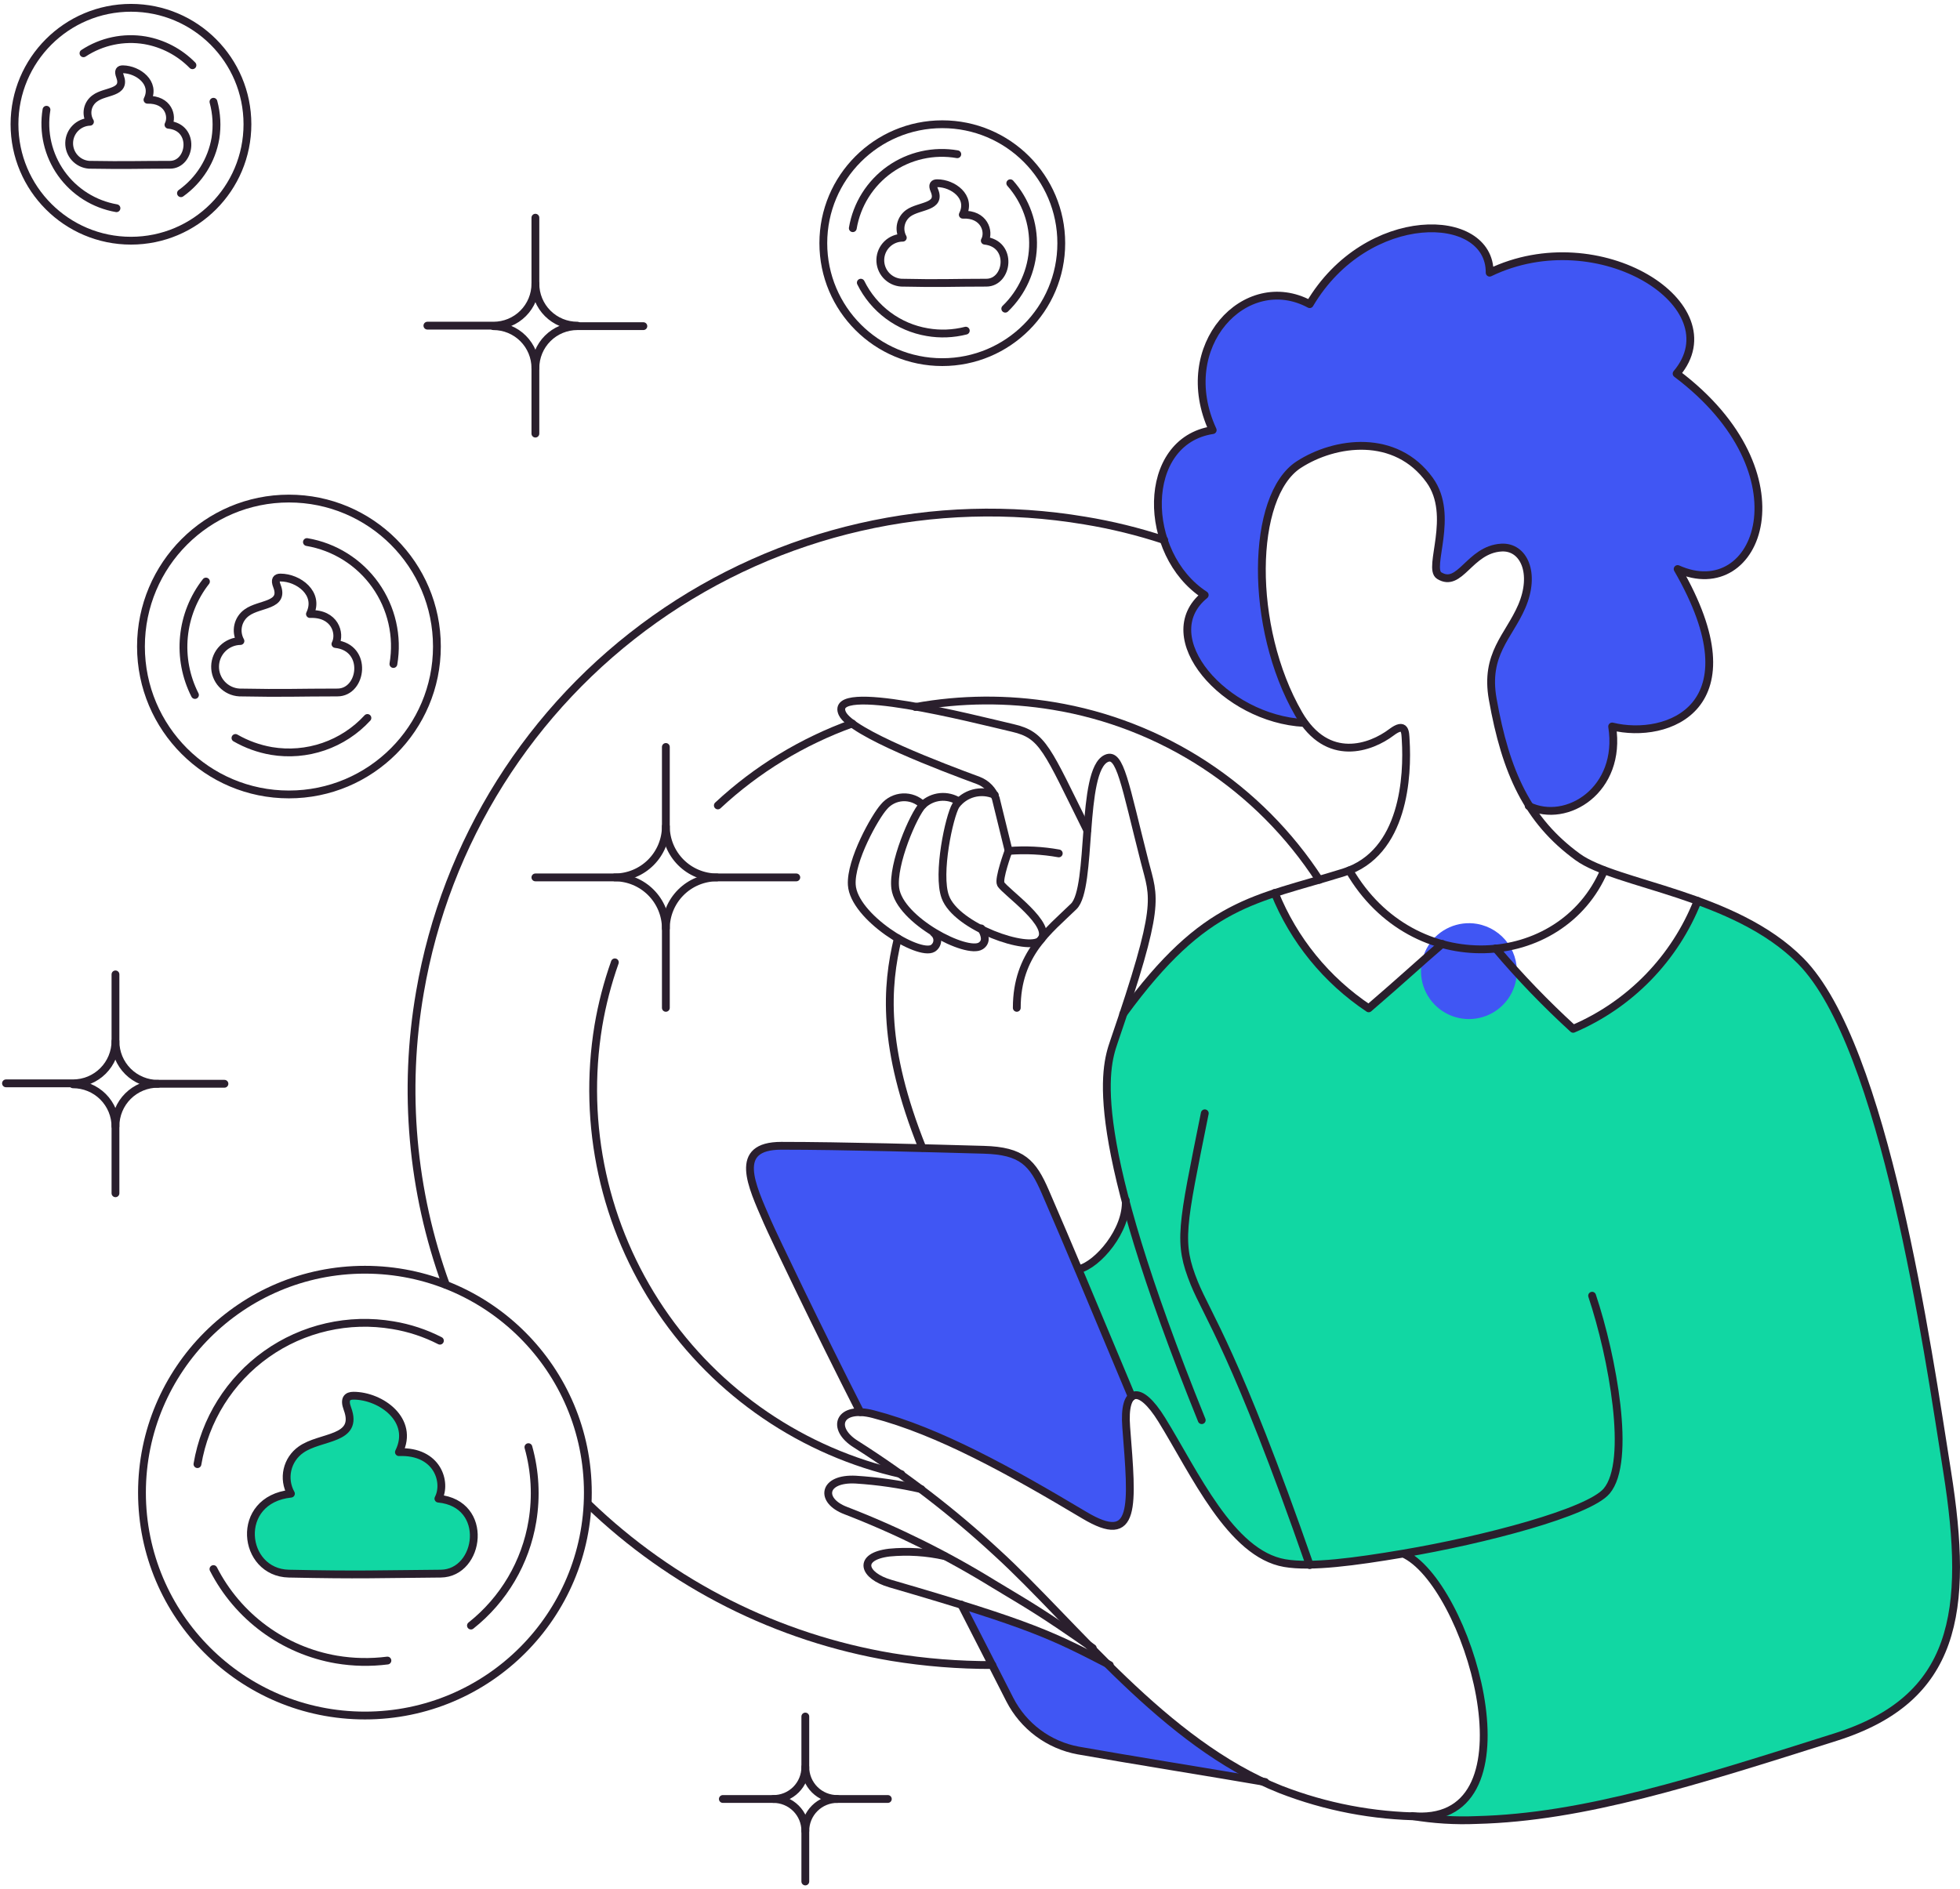
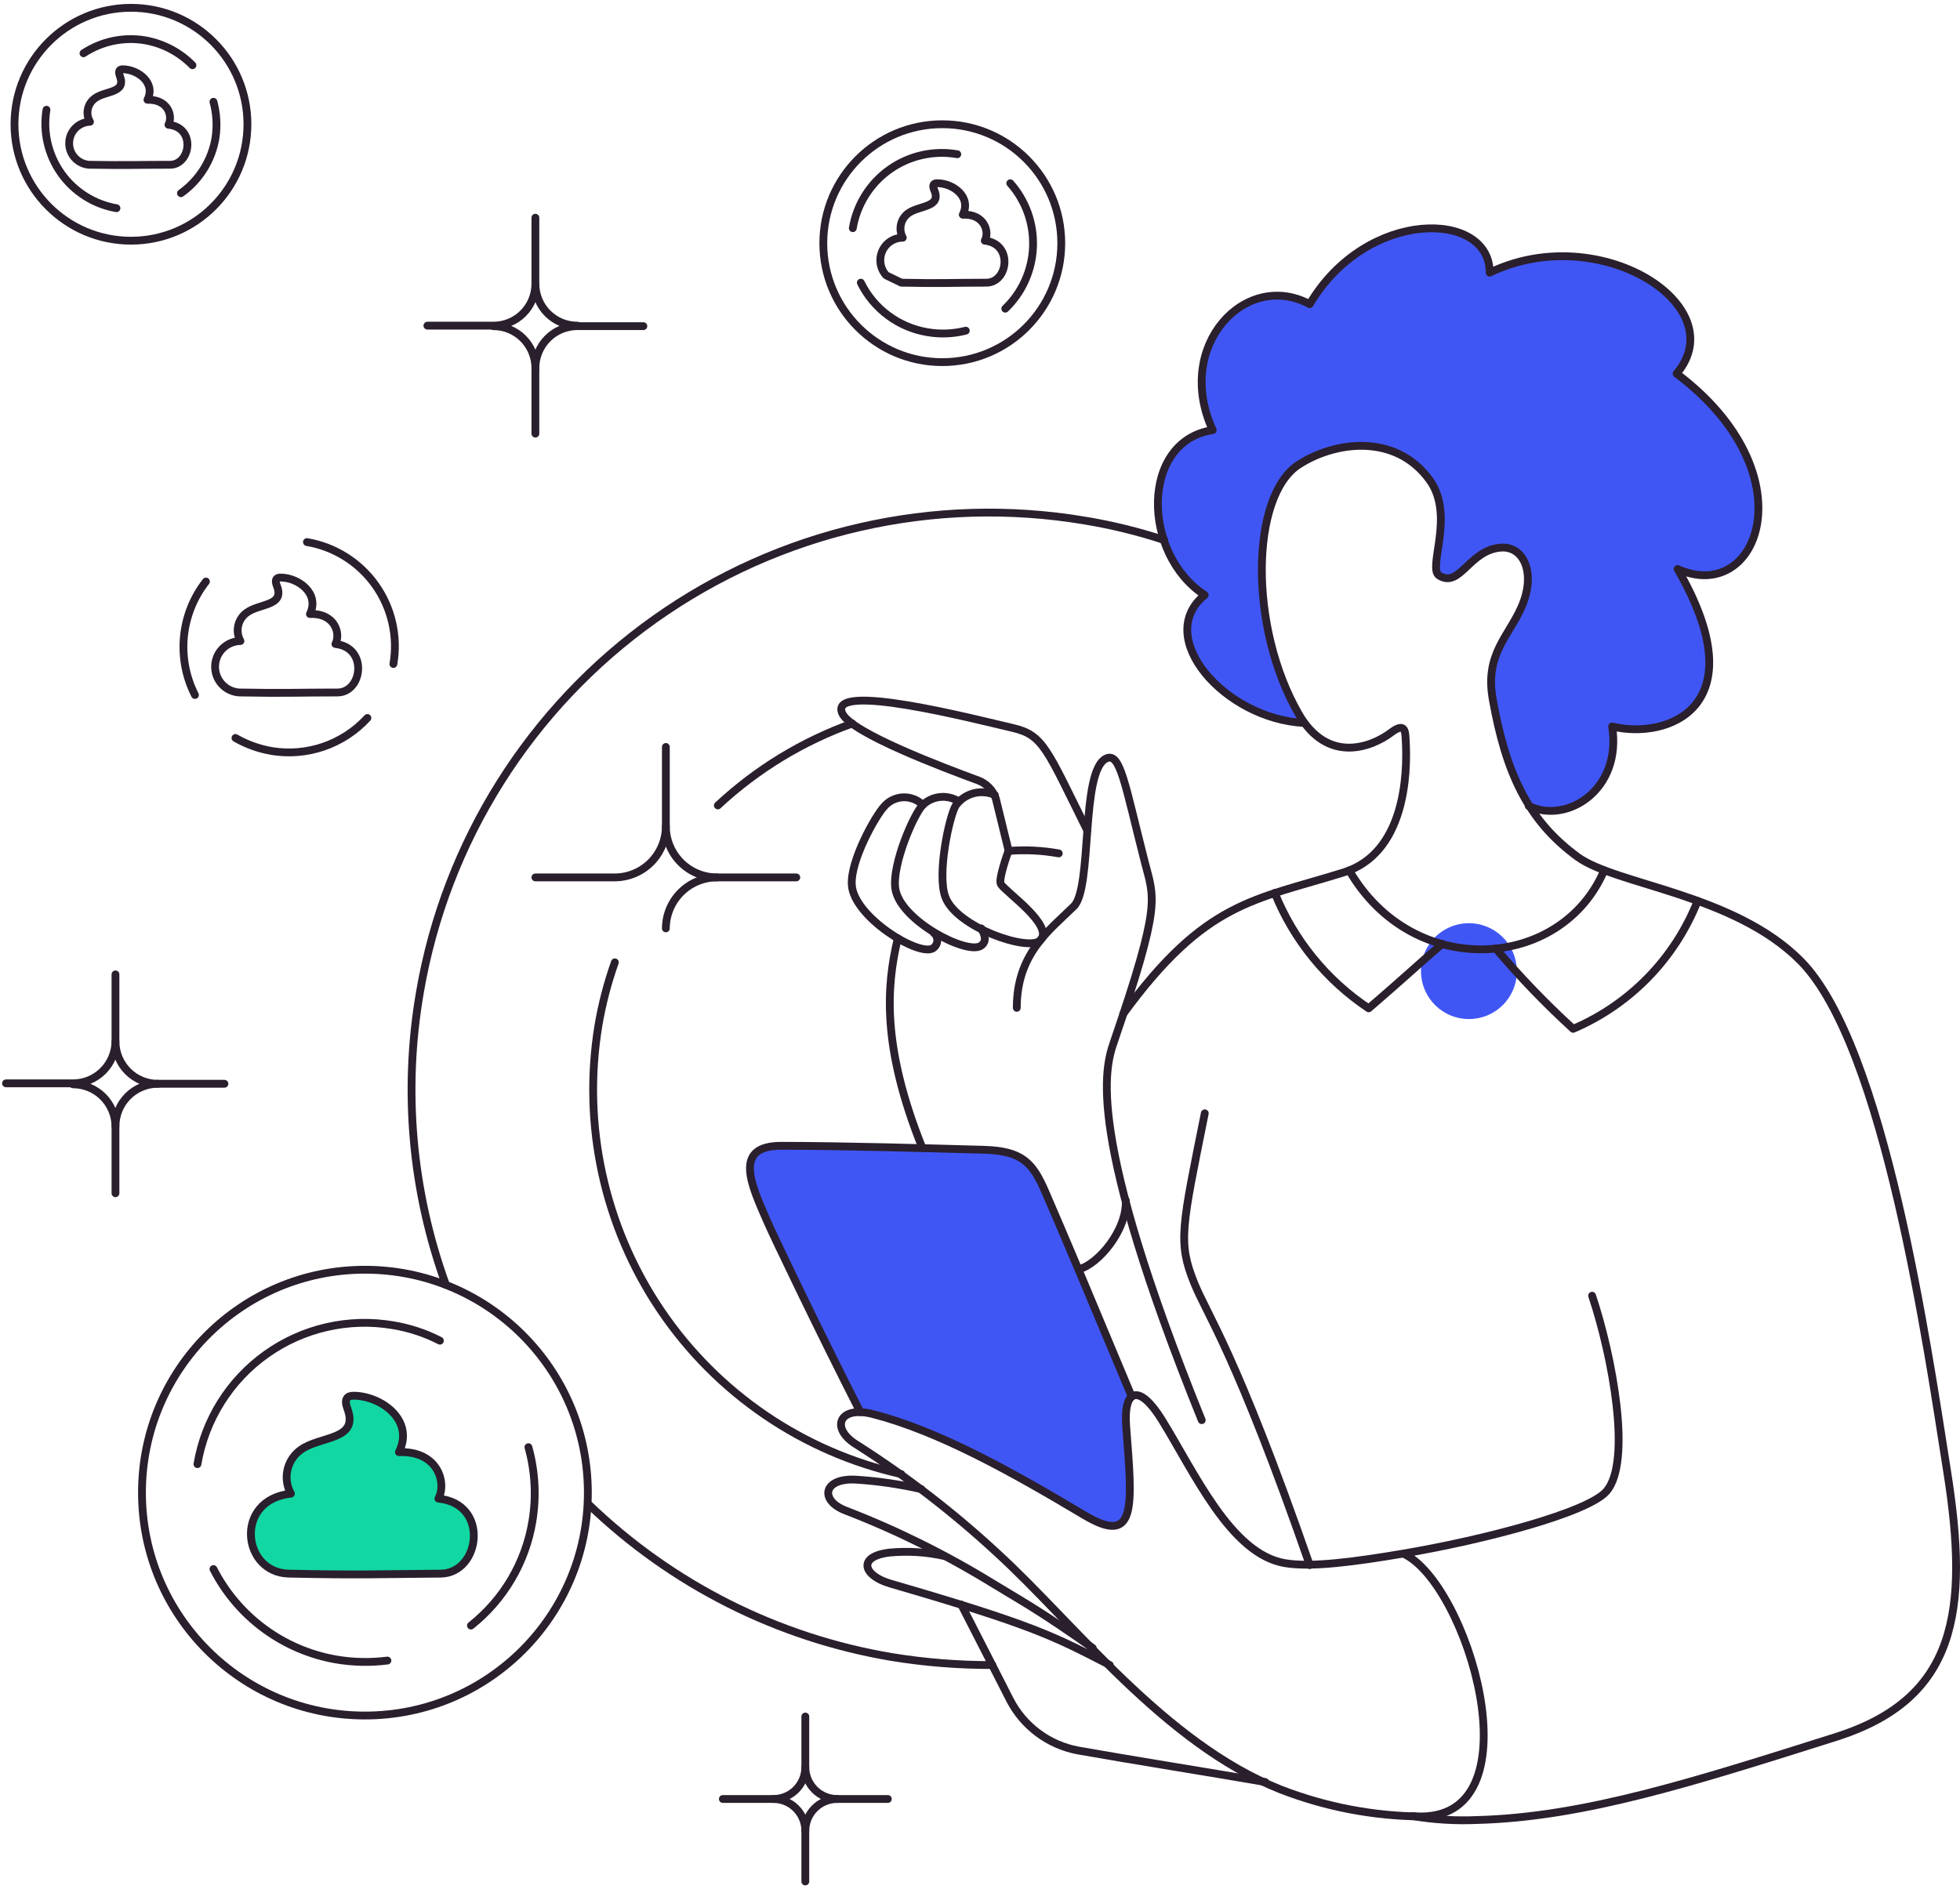
<svg xmlns="http://www.w3.org/2000/svg" width="251" height="242" viewBox="0 0 251 242" fill="none">
-   <path d="M143.845 129.865C151.074 119.686 157.545 116.165 163.241 114.308C165.651 120.385 169.877 125.572 175.341 129.16C178.861 126.087 182.895 122.503 184.751 120.902C187 121.519 189.344 121.714 191.665 121.478C194.738 125.132 198.053 128.575 201.588 131.785C209.462 128.648 214.84 121.863 217.527 115.395C220.089 116.484 225.586 118.155 230.331 122.757C234.166 126.476 237.443 133.063 240.574 144.074C244.741 158.732 246.635 172.245 248.065 180.051C249.341 186.3 250.154 192.634 250.498 199.002C250.498 203.42 250.555 207.193 248.578 211.805C246.522 216.603 242.18 220.393 234.559 222.688C215.553 228.411 199.414 234.787 182.193 232.61C196.561 232.61 188.371 202.79 179.76 198.938C176.432 199.323 166.766 201.303 163.308 199.834C158.182 197.656 155.714 193.42 150.569 184.598C147.765 179.79 146.473 178.069 145.064 178.837C142.951 173.842 139.938 166.93 138.277 162.577C141.927 161.168 143.656 157.967 144.615 154.446C143.561 151.029 142.748 147.542 142.182 144.011C141.043 136.318 142.052 135.306 143.845 129.865Z" fill="#11D7A3" />
  <path d="M56.142 191.961C57.231 189.912 56.078 185.815 51.085 186.007C53.134 181.91 48.781 178.778 45.26 178.778C44.491 178.778 44.017 179.172 44.491 180.443C46.007 184.508 41.035 183.9 38.538 185.693C37.665 186.307 37.051 187.223 36.815 188.263C36.578 189.304 36.736 190.395 37.258 191.326C29.96 192.094 30.984 201.447 36.995 201.568C46.149 201.761 48.39 201.632 56.455 201.568C61.52 201.498 62.737 192.601 56.142 191.961Z" fill="#11D7A3" />
  <path d="M144.677 192.601C144.839 189.695 144.731 186.781 144.356 183.895C143.845 179.477 144.933 178.964 144.933 178.964C139.748 166.546 136.867 159.631 133.859 152.718C132.258 149.005 130.913 147.468 125.984 147.341C119.519 147.149 107.804 146.829 100.058 146.829C93.783 146.829 96.216 151.886 98.265 156.556C99.033 158.347 104.795 170.383 110.172 180.945C113.956 181.786 117.645 183.009 121.183 184.594C127.329 187.223 135.203 192.086 140.516 195.029C143.277 196.067 144.455 195.034 144.677 192.601Z" fill="#4056F4" />
-   <path d="M123.103 205.532C125.6 210.395 127.713 214.558 129.313 217.695C130.181 219.38 131.422 220.844 132.942 221.975C134.462 223.107 136.22 223.877 138.083 224.225C144.037 225.249 156.136 227.233 162.025 228.257C154.731 224.203 148.031 219.161 142.117 213.273C136.094 209.978 129.715 207.381 123.103 205.532Z" fill="#4056F4" />
  <path d="M189.169 118.343C187.972 118.134 186.741 118.285 185.63 118.776C184.519 119.268 183.579 120.077 182.928 121.103C182.278 122.128 181.946 123.324 181.975 124.538C182.003 125.752 182.392 126.931 183.09 127.924C183.789 128.918 184.766 129.682 185.899 130.12C187.032 130.558 188.269 130.65 189.454 130.385C190.639 130.12 191.719 129.509 192.558 128.63C193.396 127.751 193.955 126.644 194.163 125.447C194.439 123.843 194.068 122.195 193.132 120.864C192.196 119.532 190.771 118.627 189.169 118.343Z" fill="#4056F4" />
  <path d="M214.775 47.859C222.136 39.154 204.853 28.143 190.833 34.928C190.897 26.926 175.085 26.605 167.788 38.96C159.593 34.544 150.375 44.274 155.368 55.093C146.085 56.501 146.278 70.969 154.344 76.219C147.75 81.596 156.905 92.095 167.083 92.606C166.827 92.222 166.571 91.839 166.314 91.391C159.913 80.251 160.17 63.48 166.314 59.451C170.988 56.443 178.734 55.419 183.087 61.436C186.352 65.981 182.768 72.703 184.304 73.66C186.992 75.324 188.145 70.33 192.242 70.074C195.123 69.882 196.722 73.339 194.87 77.628C193.206 81.47 190.139 83.709 191.157 89.472C191.808 94.297 193.392 98.95 195.821 103.17C200.684 105.536 207.792 101.121 206.512 92.991C213.554 94.72 225.14 90.558 214.897 72.825C225.274 77.624 231.74 60.669 214.775 47.859Z" fill="#4056F4" />
  <path d="M143.845 129.865C154.407 115.396 160.615 115.325 172.076 111.747C179.885 109.311 180.291 99.261 180.014 94.783C179.955 93.822 180.014 92.417 178.158 93.823C175.603 95.75 170.016 97.864 166.314 91.458C159.891 80.331 160.151 63.519 166.314 59.518C170.975 56.495 178.744 55.478 183.087 61.503C186.36 66.043 182.765 72.772 184.303 73.727C186.988 75.396 188.145 70.407 192.242 70.142C195.123 69.956 196.724 73.407 194.87 77.696C193.206 81.538 190.139 83.778 191.157 89.539C192.825 98.95 195.634 105.101 202.04 109.767C206.966 113.358 222.087 114.498 230.591 123.084C241.358 133.955 246.848 172.697 249.348 188.445C252.224 206.562 250.497 217.624 235.073 222.502C217.08 228.188 202.806 232.787 189.108 233.128C186.345 233.248 183.577 233.076 180.85 232.616" stroke="#2A1F2D" stroke-linecap="round" stroke-linejoin="round" />
  <path d="M130.21 129.096C130.21 122.182 134.366 119.168 137.507 116.101C139.936 113.728 138.342 98.692 141.669 97.151C143.461 96.322 144.034 100.355 146.597 110.403C147.809 115.141 148.765 115.608 142.628 133.513C141.487 136.845 139.044 145.164 153.896 181.91" stroke="#2A1F2D" stroke-linecap="round" stroke-linejoin="round" />
  <path d="M139.236 106.369C134.05 95.936 133.601 94.145 129.697 93.246C124.766 92.103 105.947 87.229 107.868 91.391C109.02 93.888 120.873 98.344 125.28 99.968C125.8 100.164 126.27 100.472 126.657 100.871C127.045 101.269 127.339 101.748 127.521 102.274L129.185 109.06" stroke="#2A1F2D" stroke-linecap="round" stroke-linejoin="round" />
  <path d="M127.393 101.825C126.532 101.447 125.567 101.374 124.659 101.618C123.751 101.863 122.953 102.41 122.399 103.17C121.557 104.572 119.977 111.935 121.054 114.885C122.477 118.783 131.757 121.939 133.217 120.454C135.09 118.548 128.659 114.187 128.159 113.225C127.831 112.59 129.12 109.065 129.12 109.065" stroke="#2A1F2D" stroke-linecap="round" stroke-linejoin="round" />
  <path d="M122.784 102.657C122.075 102.208 121.237 102.007 120.402 102.088C119.567 102.169 118.783 102.527 118.174 103.104C117.004 104.306 114.231 110.718 114.653 113.797C115.208 117.888 123.817 122.326 125.6 121.157C126.373 120.651 126.176 119.812 125.665 118.923" stroke="#2A1F2D" stroke-linecap="round" stroke-linejoin="round" />
  <path d="M118.174 103.106C117.84 102.774 117.44 102.516 117 102.348C116.56 102.18 116.09 102.106 115.62 102.13C115.15 102.154 114.69 102.276 114.27 102.488C113.85 102.7 113.478 102.998 113.18 103.362C112.085 104.571 108.888 110.21 109.083 113.351C109.336 117.448 117.616 122.538 119.453 121.48C119.618 121.378 119.757 121.238 119.857 121.071C119.957 120.904 120.016 120.716 120.029 120.522C120.042 120.328 120.008 120.133 119.931 119.955C119.854 119.776 119.735 119.619 119.584 119.496" stroke="#2A1F2D" stroke-linecap="round" stroke-linejoin="round" />
  <path d="M135.587 109.313C133.475 108.933 131.324 108.826 129.185 108.995" stroke="#2A1F2D" stroke-linecap="round" stroke-linejoin="round" />
  <path d="M118.11 147.023C112.925 134.09 113.502 126.345 114.974 120.199" stroke="#2A1F2D" stroke-linecap="round" stroke-linejoin="round" />
  <path d="M123.103 205.532C125.6 210.395 127.714 214.558 129.313 217.695C130.176 219.383 131.415 220.851 132.936 221.983C134.457 223.116 136.218 223.883 138.083 224.225C144.029 225.291 156.136 227.233 162.025 228.257" stroke="#2A1F2D" stroke-linecap="round" stroke-linejoin="round" />
  <path d="M144.933 178.901C139.748 166.482 136.855 159.573 133.859 152.655C132.251 148.944 130.913 147.414 125.984 147.276C119.519 147.096 107.804 146.765 100.058 146.765C93.783 146.765 96.236 151.813 98.265 156.491C99.041 158.28 104.795 170.318 110.172 180.882" stroke="#2A1F2D" stroke-linecap="round" stroke-linejoin="round" />
  <path d="M154.286 142.604C151.341 157.263 150.82 159.124 152.942 164.37C154.599 168.469 158.255 173.268 167.73 200.474" stroke="#2A1F2D" stroke-linecap="round" stroke-linejoin="round" />
  <path d="M172.781 111.491C180.975 125.639 199.988 124.294 205.429 111.491" stroke="#2A1F2D" stroke-linecap="round" stroke-linejoin="round" />
  <path d="M191.537 121.478C194.621 125.122 197.935 128.565 201.459 131.785C205.068 130.243 208.335 128 211.071 125.187C213.808 122.373 215.959 119.045 217.4 115.395" stroke="#2A1F2D" stroke-linecap="round" stroke-linejoin="round" />
  <path d="M163.241 114.372C165.673 120.401 169.868 125.555 175.277 129.16C179.886 125.191 181.486 123.654 184.688 120.902" stroke="#2A1F2D" stroke-linecap="round" stroke-linejoin="round" />
  <path d="M195.763 103.233C200.626 105.599 207.733 101.185 206.453 93.055C213.495 94.783 225.082 90.622 214.84 72.889C225.21 77.563 231.74 60.666 214.708 47.859C222.069 39.154 204.786 28.143 190.767 34.928C190.83 26.926 175.018 26.605 167.721 38.96C159.527 34.544 150.308 44.274 155.301 55.093C146.019 56.502 146.211 70.969 154.277 76.219C147.683 81.596 156.838 92.095 167.016 92.606" stroke="#2A1F2D" stroke-linecap="round" stroke-linejoin="round" />
  <path d="M117.984 190.744C115.225 190.114 112.421 189.708 109.598 189.528C105.37 189.299 104.924 192.215 108.316 193.496C114.907 196.046 121.25 199.196 127.264 202.907C131.69 205.582 133.282 206.428 139.94 211.101" stroke="#2A1F2D" stroke-linecap="round" stroke-linejoin="round" />
  <path d="M120.991 199.323C118.661 198.798 116.263 198.647 113.885 198.874C109.724 199.384 110.551 201.837 114.017 202.843C132.426 208.191 134.886 209.564 142.121 213.277" stroke="#2A1F2D" stroke-linecap="round" stroke-linejoin="round" />
  <path d="M138.147 162.577C140.58 162.001 144.356 157.582 144.165 153.743" stroke="#2A1F2D" stroke-linecap="round" stroke-linejoin="round" />
  <path d="M179.695 199.002C187.888 202.651 196.913 232.528 182.06 232.675C175.883 232.626 169.766 231.455 164.008 229.218C149.093 223.326 137.589 207.94 127.646 198.874C122.063 193.707 116.022 189.057 109.598 184.983C106.33 182.939 107.42 179.988 111.832 181.141C120.218 183.323 129.384 188.42 138.848 194.073C145.577 198.092 145.025 193.05 144.225 182.806C143.831 177.75 145.959 177.298 148.77 181.845C153.002 188.691 157.601 199.023 164.519 200.219C167.91 200.805 173.551 200.042 179.695 199.002ZM179.695 199.002C190.133 197.235 203.419 193.734 205.745 191C208.98 187.198 206.513 173.844 203.888 165.969" stroke="#2A1F2D" stroke-linecap="round" stroke-linejoin="round" />
-   <path d="M37.001 101.761C47.466 101.761 55.951 93.277 55.951 82.812C55.951 72.345 47.466 63.862 37.001 63.862C26.536 63.862 18.052 72.345 18.052 82.812C18.052 93.277 26.536 101.761 37.001 101.761Z" stroke="#2A1F2D" stroke-linecap="round" stroke-linejoin="round" />
  <path d="M24.967 89.022C23.795 86.717 23.305 84.125 23.555 81.551C23.804 78.977 24.782 76.528 26.375 74.49" stroke="#2A1F2D" stroke-linecap="round" stroke-linejoin="round" />
  <path d="M47.052 91.966C45.517 93.637 43.588 94.899 41.442 95.637C39.295 96.375 36.999 96.566 34.76 96.192C33.139 95.911 31.579 95.347 30.152 94.527" stroke="#2A1F2D" stroke-linecap="round" stroke-linejoin="round" />
  <path d="M39.305 69.433C41.058 69.731 42.735 70.371 44.241 71.318C45.746 72.264 47.05 73.498 48.079 74.948C49.107 76.399 49.84 78.038 50.235 79.772C50.63 81.505 50.679 83.3 50.38 85.053" stroke="#2A1F2D" stroke-linecap="round" stroke-linejoin="round" />
  <path d="M46.732 219.743C62.5 219.743 75.282 206.96 75.282 191.192C75.282 175.423 62.5 162.641 46.732 162.641C30.963 162.641 18.181 175.423 18.181 191.192C18.181 206.96 30.963 219.743 46.732 219.743Z" stroke="#2A1F2D" stroke-linecap="round" stroke-linejoin="round" />
  <path d="M25.286 187.543C25.76 184.73 26.783 182.038 28.297 179.62C29.812 177.203 31.788 175.108 34.114 173.455C36.438 171.802 39.067 170.624 41.847 169.988C44.628 169.351 47.507 169.269 50.32 169.747C52.416 170.092 54.447 170.761 56.337 171.731" stroke="#2A1F2D" stroke-linecap="round" stroke-linejoin="round" />
  <path d="M49.613 212.702C47.441 212.978 45.241 212.933 43.083 212.57C39.738 211.995 36.573 210.649 33.84 208.637C31.106 206.626 28.879 204.005 27.335 200.983" stroke="#2A1F2D" stroke-linecap="round" stroke-linejoin="round" />
  <path d="M67.669 185.367C68.529 188.45 68.704 191.683 68.182 194.841C67.314 200.125 64.507 204.896 60.309 208.221" stroke="#2A1F2D" stroke-linecap="round" stroke-linejoin="round" />
  <path d="M16.772 30.831C25.009 30.831 31.687 24.154 31.687 15.915C31.687 7.678 25.01 1 16.772 1C8.535 1 1.856 7.677 1.856 15.915C1.856 24.153 8.533 30.831 16.772 30.831Z" stroke="#2A1F2D" stroke-linecap="round" stroke-linejoin="round" />
  <path d="M14.916 26.67C12.061 26.174 9.517 24.571 7.838 22.209C6.16 19.847 5.482 16.918 5.952 14.058" stroke="#2A1F2D" stroke-linecap="round" stroke-linejoin="round" />
  <path d="M27.335 13.034C27.747 14.557 27.834 16.149 27.59 17.707C27.107 20.546 25.519 23.078 23.174 24.749" stroke="#2A1F2D" stroke-linecap="round" stroke-linejoin="round" />
  <path d="M10.691 6.825C13.012 5.297 15.824 4.702 18.565 5.16C20.876 5.564 23.003 6.682 24.646 8.357" stroke="#2A1F2D" stroke-linecap="round" stroke-linejoin="round" />
  <path d="M120.671 46.386C129.086 46.386 135.908 39.565 135.908 31.15C135.908 22.736 129.086 15.914 120.671 15.914C112.257 15.914 105.435 22.736 105.435 31.15C105.435 39.565 112.257 46.386 120.671 46.386Z" stroke="#2A1F2D" stroke-linecap="round" stroke-linejoin="round" />
  <path d="M109.211 29.229C109.464 27.726 110.011 26.288 110.821 24.998C111.631 23.707 112.688 22.59 113.931 21.709C115.175 20.829 116.58 20.203 118.067 19.868C119.553 19.533 121.091 19.495 122.592 19.756" stroke="#2A1F2D" stroke-linecap="round" stroke-linejoin="round" />
  <path d="M123.68 42.354C122.069 42.765 120.388 42.831 118.75 42.546C116.93 42.24 115.209 41.506 113.729 40.404C112.249 39.302 111.052 37.864 110.237 36.208" stroke="#2A1F2D" stroke-linecap="round" stroke-linejoin="round" />
  <path d="M129.377 23.472C131.364 25.715 132.408 28.64 132.288 31.635C132.169 34.629 130.896 37.462 128.736 39.54" stroke="#2A1F2D" stroke-linecap="round" stroke-linejoin="round" />
  <path d="M57.102 164.562C52.748 152.581 51.6 139.671 53.774 127.111C57.076 107.82 67.893 90.625 83.854 79.296C99.814 67.968 119.616 63.431 138.916 66.68C142.369 67.246 145.772 68.081 149.095 69.178" stroke="#2A1F2D" stroke-linecap="round" stroke-linejoin="round" />
  <path d="M127.079 213.277C122.769 213.289 118.465 212.946 114.211 212.253C99.579 209.798 86.032 202.97 75.353 192.669" stroke="#2A1F2D" stroke-linecap="round" stroke-linejoin="round" />
-   <path d="M117.221 90.557C123.059 89.499 129.036 89.455 134.889 90.426C141.804 91.563 148.406 94.132 154.27 97.968C160.135 101.805 165.134 106.824 168.946 112.704" stroke="#2A1F2D" stroke-linecap="round" stroke-linejoin="round" />
  <path d="M91.927 103.17C96.895 98.539 102.754 94.967 109.146 92.671" stroke="#2A1F2D" stroke-linecap="round" stroke-linejoin="round" />
  <path d="M115.422 188.82C102.846 186.013 91.82 178.5 84.607 167.823C77.393 157.145 74.539 144.112 76.628 131.397C77.096 128.631 77.803 125.911 78.74 123.267" stroke="#2A1F2D" stroke-linecap="round" stroke-linejoin="round" />
-   <path d="M115.422 36.208C120.548 36.321 121.823 36.208 126.305 36.208C129.122 36.208 129.762 31.213 126.113 30.831C126.753 29.678 126.049 27.374 123.296 27.502C124.448 25.198 122.015 23.469 120.031 23.469C119.583 23.469 119.343 23.653 119.646 24.366C120.594 26.584 117.73 26.291 116.318 27.31C115.84 27.658 115.505 28.169 115.375 28.746C115.245 29.323 115.33 29.928 115.614 30.447C114.866 30.448 114.148 30.739 113.611 31.259C113.073 31.779 112.759 32.488 112.734 33.235C112.709 33.982 112.976 34.71 113.477 35.265C113.979 35.819 114.676 36.158 115.422 36.208Z" stroke="#2A1F2D" stroke-linecap="round" stroke-linejoin="round" />
+   <path d="M115.422 36.208C120.548 36.321 121.823 36.208 126.305 36.208C129.122 36.208 129.762 31.213 126.113 30.831C126.753 29.678 126.049 27.374 123.296 27.502C124.448 25.198 122.015 23.469 120.031 23.469C119.583 23.469 119.343 23.653 119.646 24.366C120.594 26.584 117.73 26.291 116.318 27.31C115.84 27.658 115.505 28.169 115.375 28.746C115.245 29.323 115.33 29.928 115.614 30.447C114.866 30.448 114.148 30.739 113.611 31.259C113.073 31.779 112.759 32.488 112.734 33.235C112.709 33.982 112.976 34.71 113.477 35.265Z" stroke="#2A1F2D" stroke-linecap="round" stroke-linejoin="round" />
  <path d="M30.663 88.701C36.553 88.814 38.024 88.701 43.21 88.701C46.412 88.701 47.18 82.941 42.955 82.492C43.659 81.148 42.891 78.523 39.691 78.652C40.971 76.023 38.217 73.978 35.913 73.978C35.4 73.978 35.139 74.241 35.465 75.066C36.472 77.633 33.266 77.274 31.624 78.457C31.058 78.855 30.659 79.448 30.506 80.123C30.352 80.797 30.454 81.505 30.792 82.109C29.937 82.121 29.121 82.466 28.515 83.069C27.909 83.673 27.561 84.488 27.544 85.343C27.527 86.198 27.843 87.026 28.425 87.652C29.007 88.279 29.81 88.655 30.663 88.701Z" stroke="#2A1F2D" stroke-linecap="round" stroke-linejoin="round" />
  <path d="M11.395 21.106C16.324 21.187 17.541 21.106 21.765 21.106C24.454 21.106 25.094 16.305 21.573 15.98C22.149 14.892 21.573 12.715 18.885 12.779C19.974 10.603 17.669 8.906 15.748 8.874C15.3 8.866 15.103 9.069 15.364 9.771C16.178 11.953 13.49 11.603 12.164 12.588C11.696 12.915 11.37 13.407 11.251 13.966C11.132 14.524 11.229 15.106 11.522 15.596C10.818 15.62 10.149 15.913 9.654 16.414C9.158 16.915 8.873 17.586 8.857 18.291C8.841 18.995 9.094 19.679 9.566 20.203C10.038 20.726 10.692 21.049 11.395 21.106Z" stroke="#2A1F2D" stroke-linecap="round" stroke-linejoin="round" />
  <path d="M68.563 27.885V36.337C68.564 37.044 68.426 37.743 68.156 38.396C67.886 39.049 67.49 39.643 66.99 40.142C66.49 40.642 65.897 41.038 65.243 41.307C64.59 41.577 63.89 41.715 63.184 41.714H54.733" stroke="#2A1F2D" stroke-linecap="round" stroke-linejoin="round" />
  <path d="M68.563 36.337C68.562 37.043 68.701 37.742 68.971 38.395C69.24 39.048 69.636 39.641 70.136 40.14C70.635 40.639 71.228 41.035 71.881 41.305C72.533 41.575 73.233 41.714 73.939 41.713" stroke="#2A1F2D" stroke-linecap="round" stroke-linejoin="round" />
  <path d="M68.563 55.542V47.157C68.564 46.45 68.425 45.75 68.155 45.098C67.885 44.445 67.488 43.852 66.989 43.352C66.489 42.852 65.896 42.456 65.243 42.186C64.59 41.916 63.89 41.778 63.184 41.778" stroke="#2A1F2D" stroke-linecap="round" stroke-linejoin="round" />
  <path d="M68.563 47.155C68.562 46.449 68.701 45.749 68.97 45.097C69.24 44.444 69.636 43.85 70.135 43.351C70.635 42.851 71.228 42.455 71.88 42.185C72.533 41.915 73.233 41.776 73.939 41.777H82.39" stroke="#2A1F2D" stroke-linecap="round" stroke-linejoin="round" />
  <path d="M103.13 219.872V226.337C103.132 226.875 103.027 227.409 102.822 227.907C102.617 228.405 102.315 228.858 101.935 229.238C101.554 229.619 101.101 229.921 100.603 230.126C100.105 230.331 99.572 230.436 99.033 230.434H92.568" stroke="#2A1F2D" stroke-linecap="round" stroke-linejoin="round" />
  <path d="M103.13 226.337C103.128 226.876 103.233 227.409 103.439 227.908C103.645 228.406 103.947 228.858 104.328 229.239C104.709 229.62 105.162 229.921 105.66 230.126C106.158 230.331 106.692 230.436 107.231 230.434" stroke="#2A1F2D" stroke-linecap="round" stroke-linejoin="round" />
  <path d="M103.13 241V234.533C103.132 233.995 103.027 233.461 102.822 232.963C102.617 232.465 102.315 232.013 101.934 231.633C101.553 231.251 101.101 230.949 100.603 230.744C100.105 230.539 99.572 230.434 99.033 230.436" stroke="#2A1F2D" stroke-linecap="round" stroke-linejoin="round" />
  <path d="M103.13 234.531C103.128 233.992 103.233 233.458 103.439 232.96C103.645 232.462 103.947 232.01 104.328 231.629C104.709 231.248 105.162 230.946 105.66 230.741C106.158 230.536 106.692 230.432 107.231 230.434H113.697" stroke="#2A1F2D" stroke-linecap="round" stroke-linejoin="round" />
  <path d="M14.787 124.81V133.324C14.788 134.039 14.647 134.747 14.374 135.407C14.101 136.068 13.7 136.668 13.194 137.173C12.689 137.678 12.089 138.079 11.429 138.353C10.768 138.626 10.06 138.766 9.346 138.766H0.768" stroke="#2A1F2D" stroke-linecap="round" stroke-linejoin="round" />
  <path d="M14.787 133.385C14.787 134.099 14.927 134.807 15.2 135.468C15.474 136.128 15.874 136.728 16.38 137.234C16.885 137.739 17.485 138.14 18.146 138.413C18.806 138.686 19.514 138.827 20.229 138.826" stroke="#2A1F2D" stroke-linecap="round" stroke-linejoin="round" />
  <path d="M14.787 152.847V144.332C14.788 143.617 14.648 142.909 14.375 142.248C14.102 141.588 13.701 140.988 13.196 140.482C12.69 139.977 12.09 139.576 11.429 139.303C10.769 139.03 10.06 138.89 9.346 138.891" stroke="#2A1F2D" stroke-linecap="round" stroke-linejoin="round" />
  <path d="M14.787 144.262C14.787 143.548 14.927 142.84 15.201 142.18C15.474 141.519 15.875 140.919 16.38 140.414C16.886 139.909 17.485 139.508 18.146 139.234C18.806 138.961 19.514 138.821 20.229 138.821H28.743" stroke="#2A1F2D" stroke-linecap="round" stroke-linejoin="round" />
  <path d="M85.27 95.679V105.858C85.263 107.587 84.573 109.244 83.35 110.467C82.127 111.69 80.47 112.38 78.74 112.388H68.563" stroke="#2A1F2D" stroke-linecap="round" stroke-linejoin="round" />
  <path d="M85.27 105.858C85.277 107.587 85.967 109.244 87.19 110.467C88.413 111.69 90.07 112.381 91.8 112.388" stroke="#2A1F2D" stroke-linecap="round" stroke-linejoin="round" />
-   <path d="M85.27 129.096V118.917C85.263 117.188 84.572 115.531 83.349 114.309C82.126 113.086 80.47 112.395 78.74 112.388" stroke="#2A1F2D" stroke-linecap="round" stroke-linejoin="round" />
  <path d="M85.27 118.917C85.278 117.188 85.968 115.531 87.191 114.308C88.414 113.085 90.07 112.395 91.8 112.388H101.975" stroke="#2A1F2D" stroke-linecap="round" stroke-linejoin="round" />
  <path d="M56.142 191.961C57.231 189.912 56.078 185.815 51.085 186.007C53.134 181.91 48.781 178.778 45.26 178.778C44.491 178.778 44.017 179.172 44.491 180.443C46.007 184.508 41.035 183.9 38.538 185.693C37.665 186.307 37.051 187.223 36.815 188.263C36.578 189.304 36.736 190.395 37.258 191.326C29.96 192.094 30.984 201.447 36.995 201.568C46.149 201.761 48.39 201.632 56.455 201.568C61.52 201.498 62.737 192.601 56.142 191.961Z" stroke="#2A1F2D" stroke-linejoin="round" />
</svg>